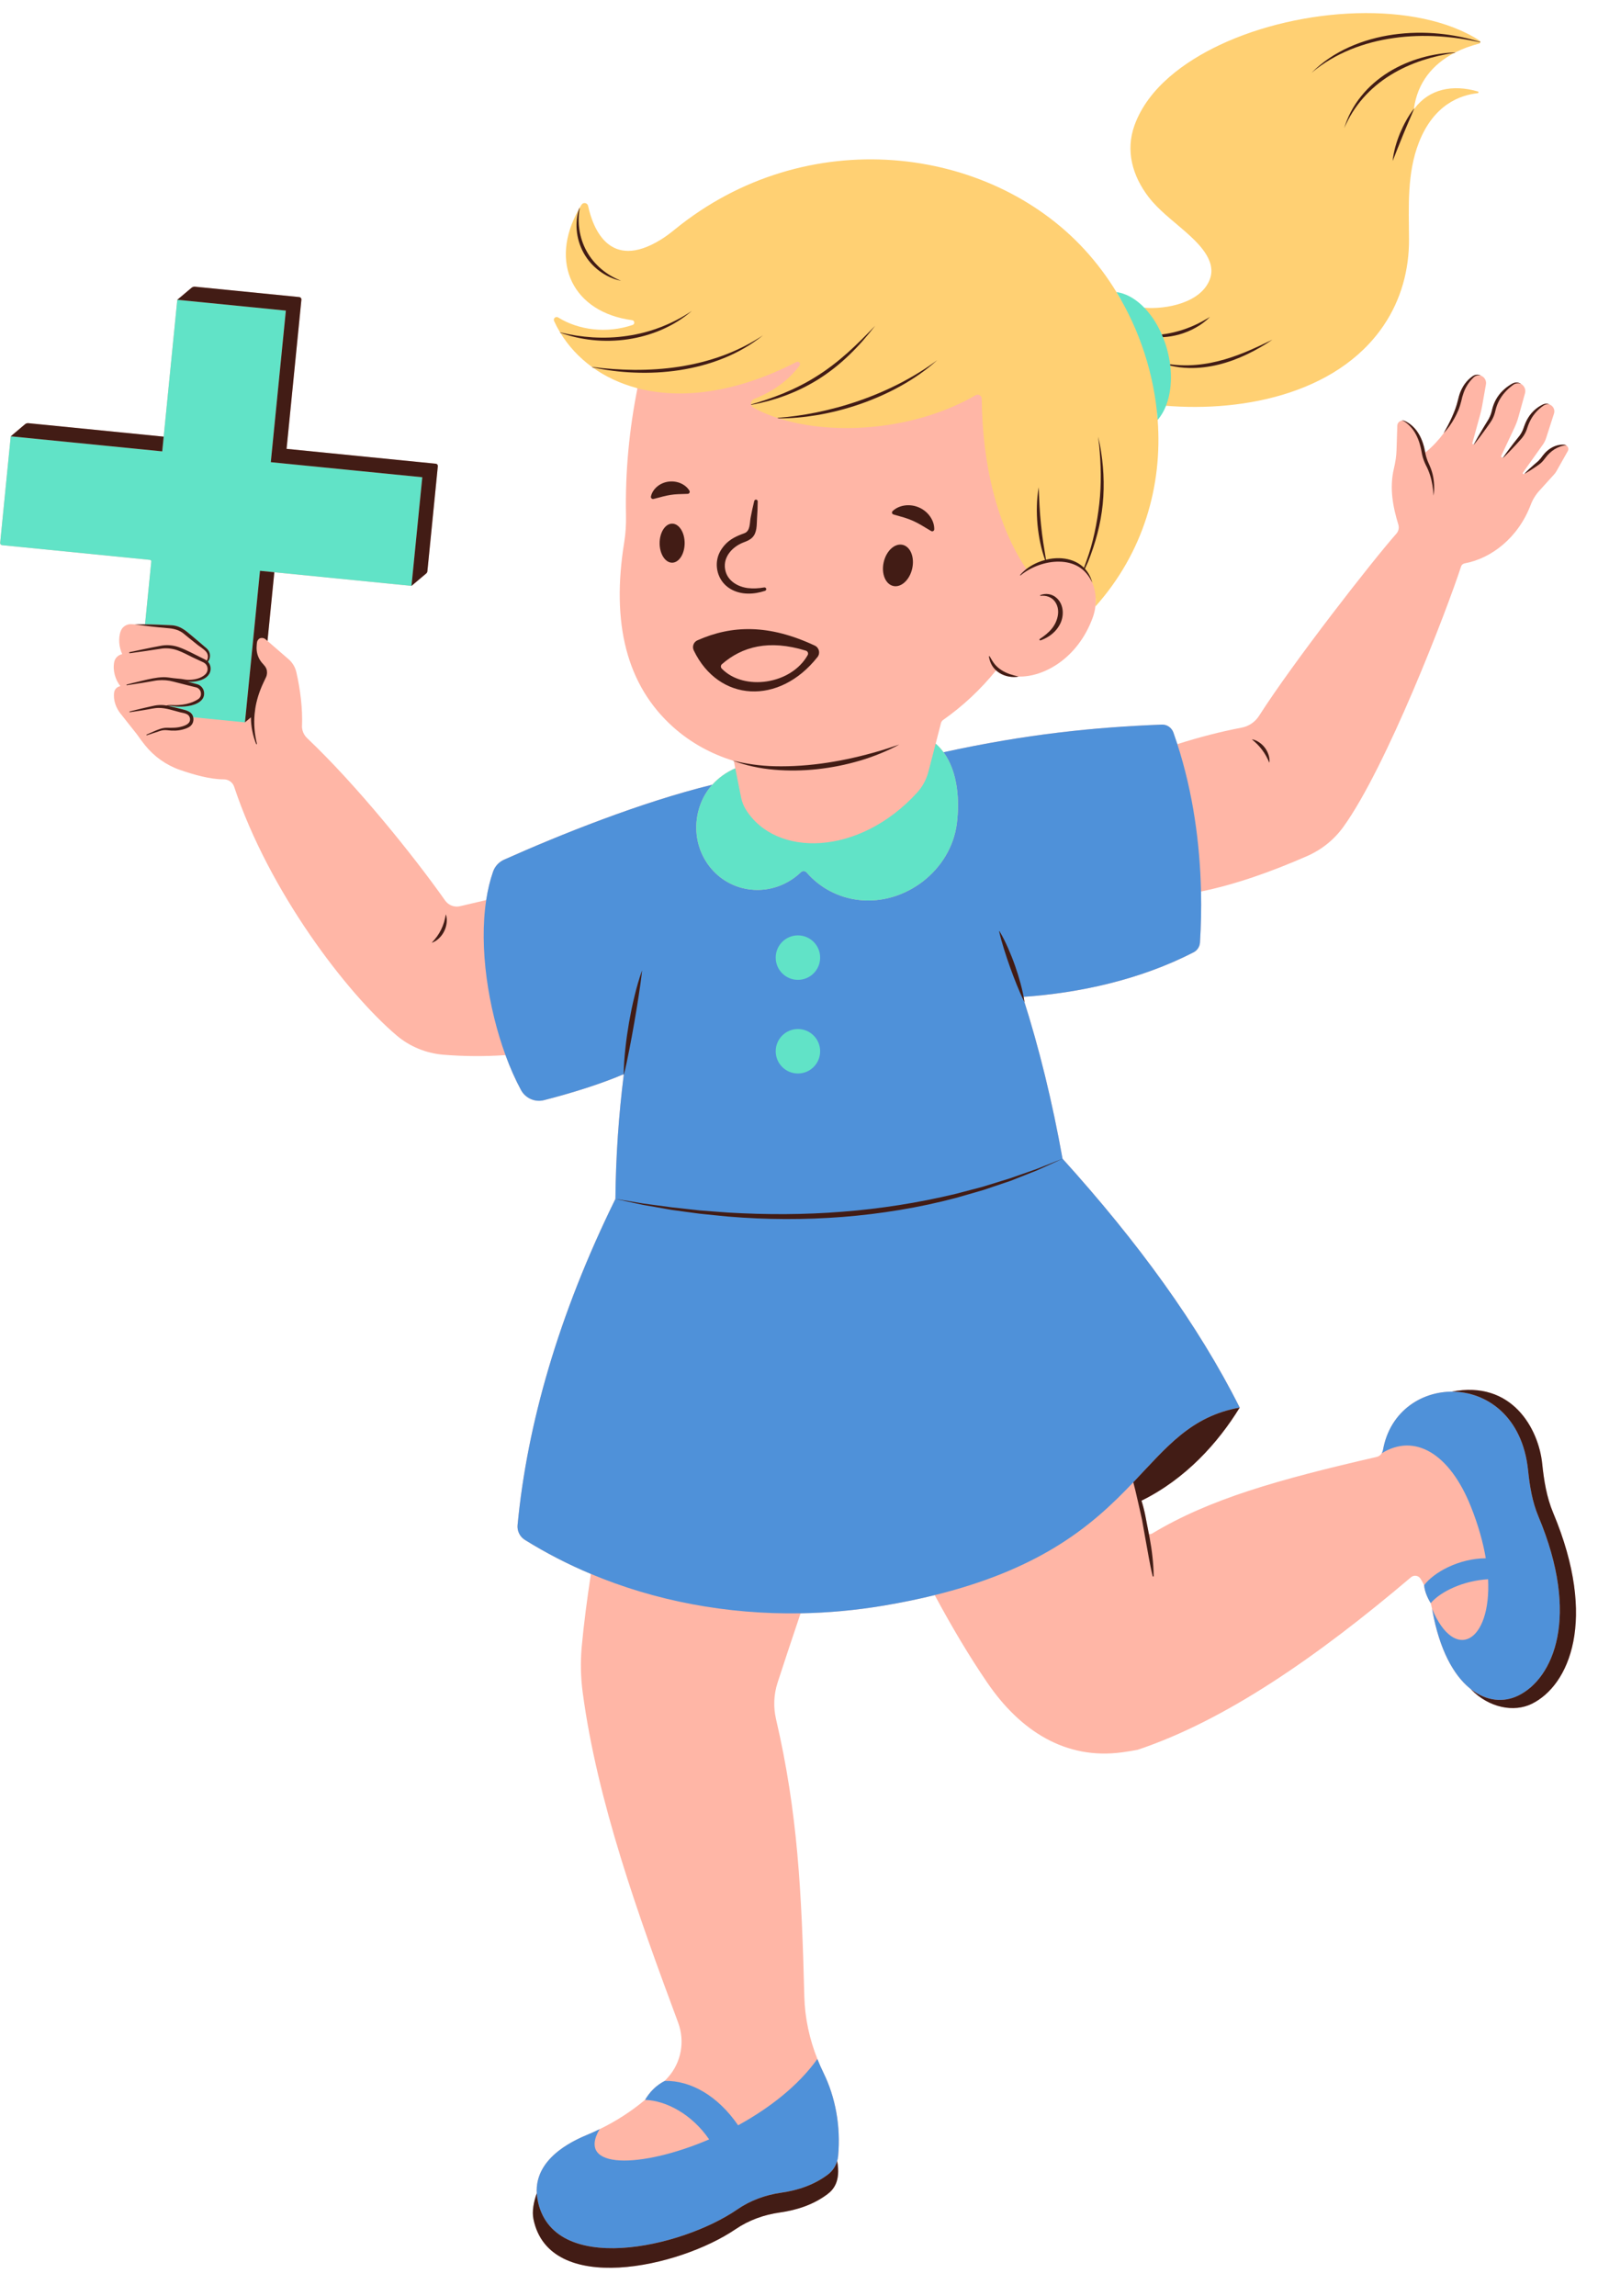
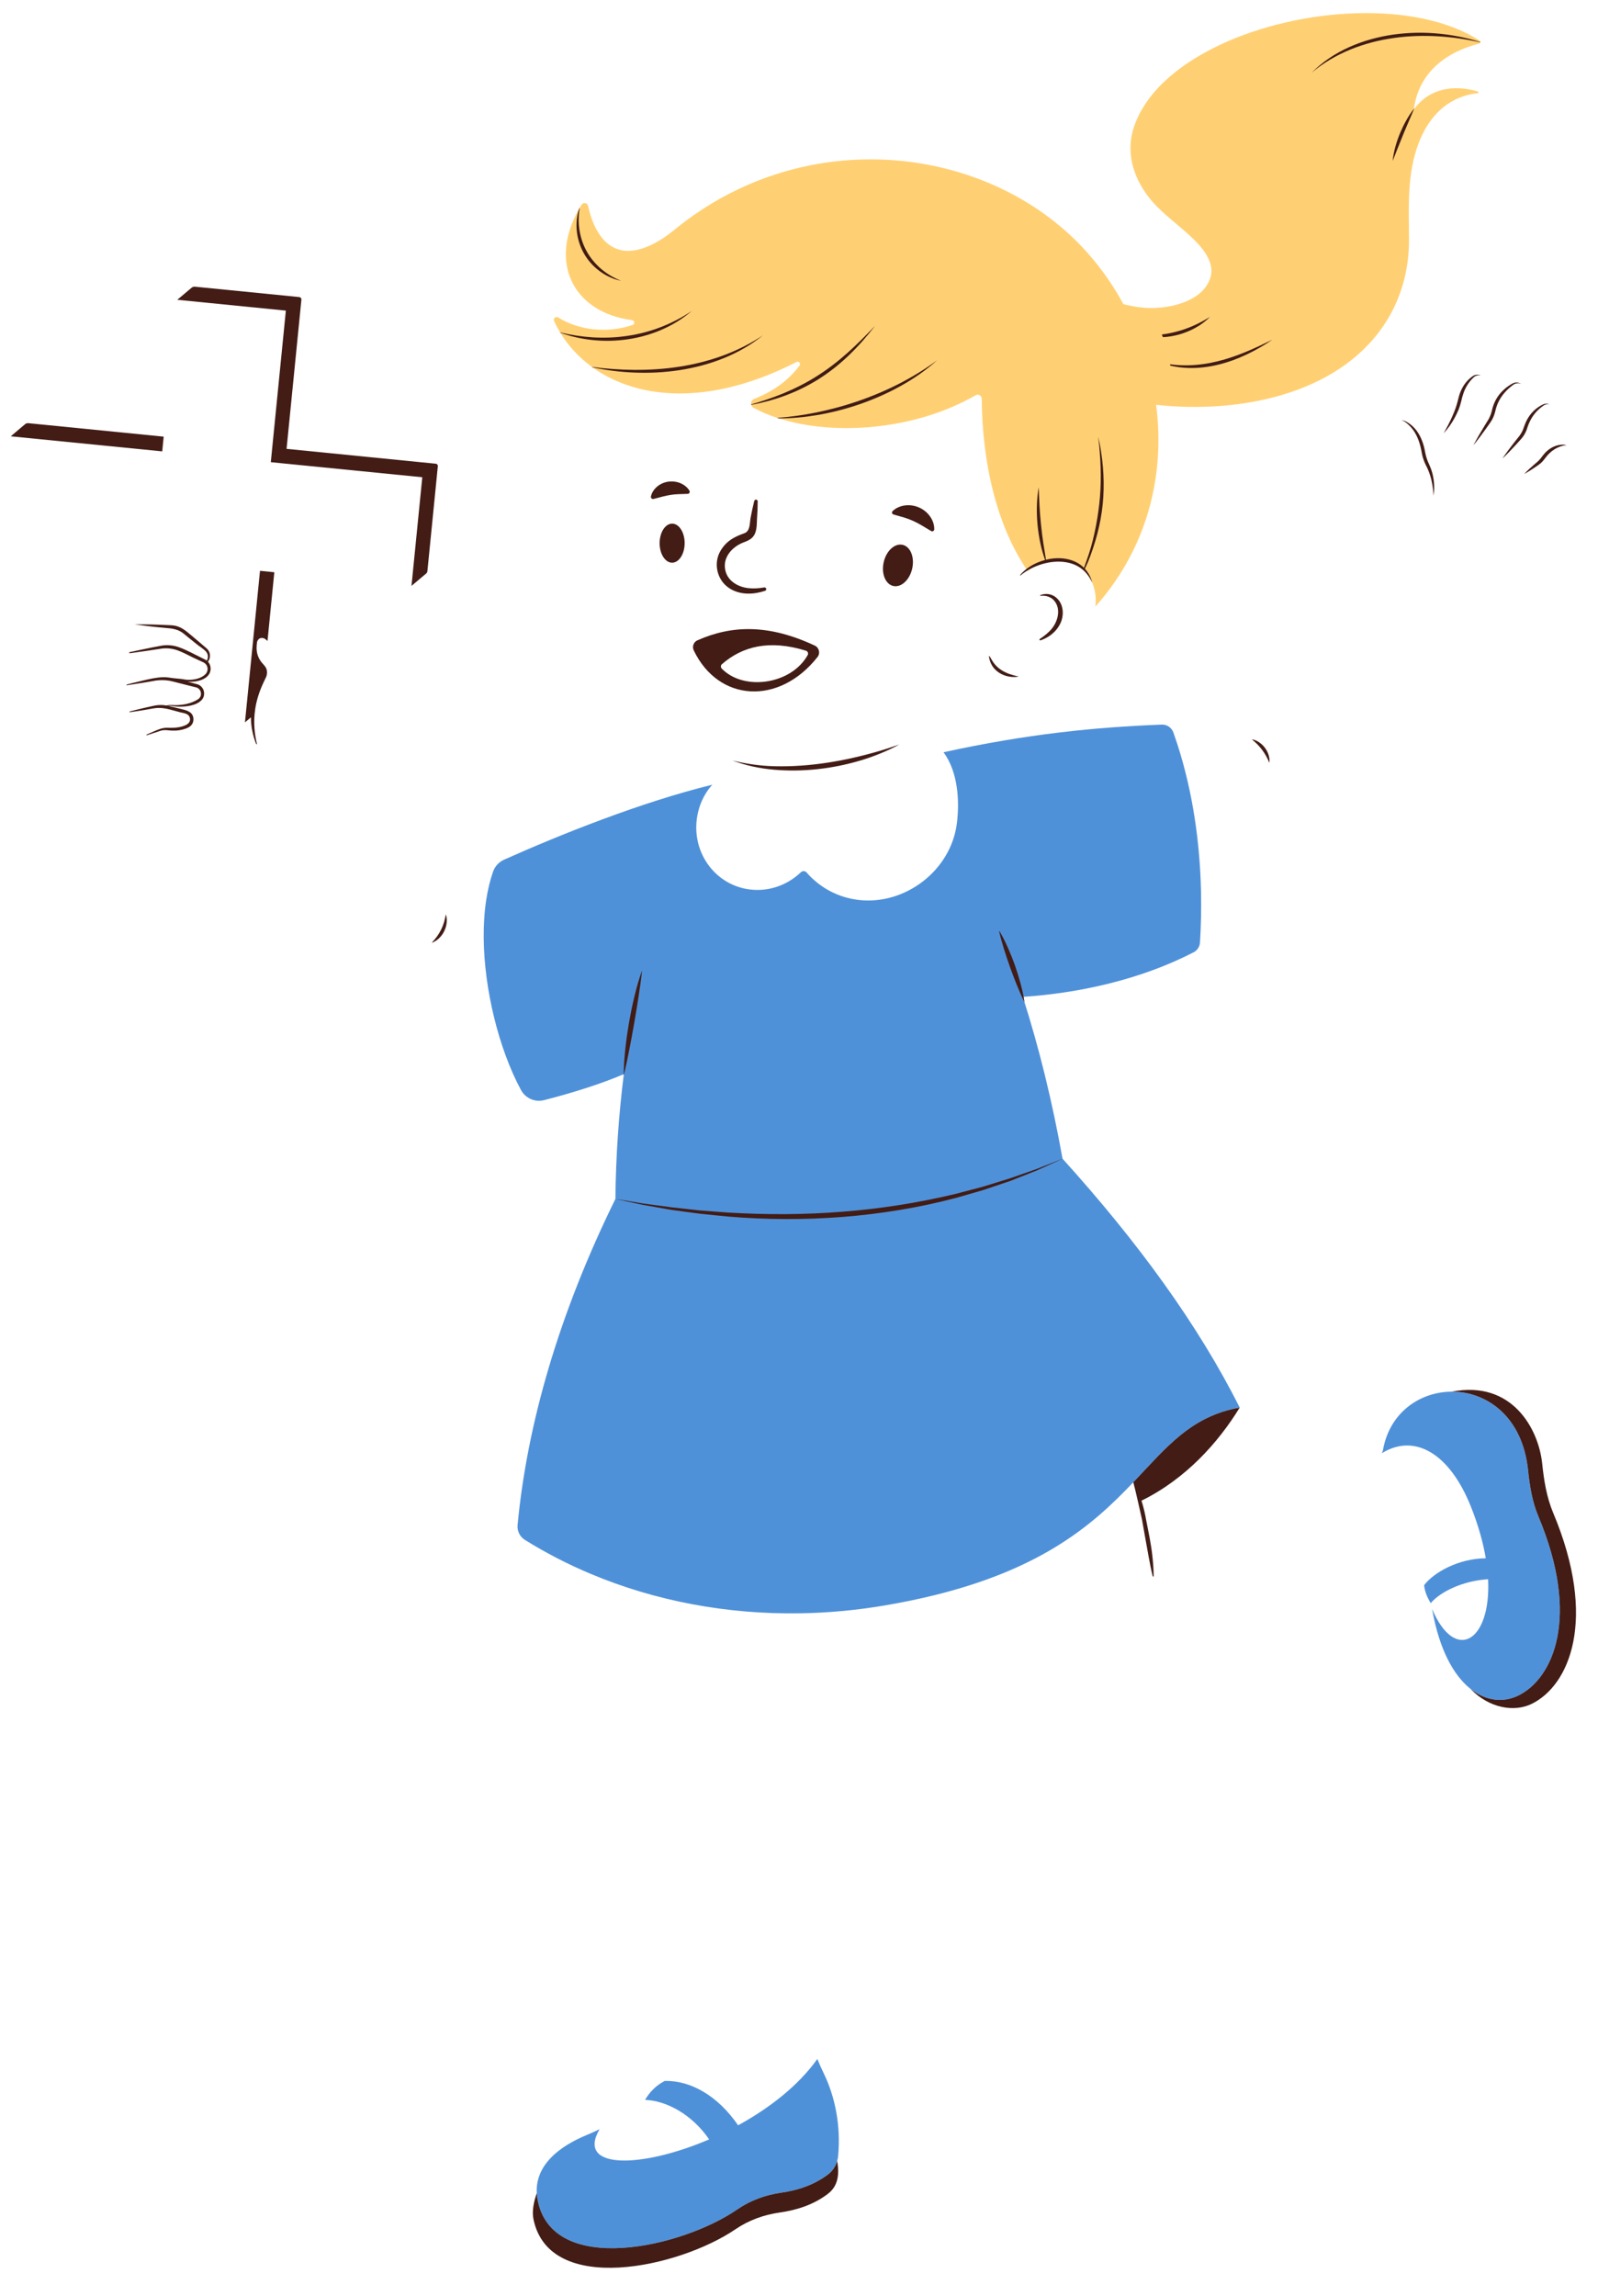
<svg xmlns="http://www.w3.org/2000/svg" height="1491.1" preserveAspectRatio="xMidYMid meet" version="1.0" viewBox="-0.1 -8.5 1038.3 1491.1" width="1038.3" zoomAndPan="magnify">
  <g id="change1_1">
-     <path d="M804.82,905.69c0.07,0,0.41-0.05,0.56-0.09 c0.01-0.01,0.01-0.02,0.02-0.03C805.04,905.64,804.87,905.67,804.82,905.69z M1009.08,973.93 c-4.26-10.14-6.01-21.04-7.14-32c-2.31-22.35-19.48-54.37-58.82-46.69 c-0.37,0-0.73,0.02-1.1,0.03h-0.24c-0.57,0.02-1.14,0.05-1.71,0.09 c-0.07,0-0.14,0.01-0.21,0.01c-0.57,0.05-1.15,0.1-1.72,0.16 c-0.07,0.01-0.13,0.01-0.19,0.02c-0.58,0.07-1.16,0.15-1.73,0.23 c-0.06,0.01-0.12,0.02-0.18,0.03c-0.58,0.09-1.15,0.19-1.72,0.3l-0.18,0.03 c-0.57,0.11-1.13,0.24-1.7,0.37c-0.06,0.02-0.12,0.03-0.18,0.04 c-0.56,0.14-1.11,0.28-1.67,0.44c-0.06,0.02-0.13,0.04-0.2,0.05 c-0.54,0.16-1.08,0.33-1.62,0.5c-0.07,0.02-0.15,0.05-0.22,0.07 c-0.53,0.18-1.05,0.36-1.57,0.55c-0.08,0.03-0.17,0.06-0.25,0.1 c-0.51,0.19-1.01,0.39-1.51,0.6c-0.09,0.04-0.19,0.08-0.28,0.12 c-0.49,0.2-0.97,0.42-1.44,0.64c-0.11,0.05-0.22,0.1-0.33,0.15 c-0.45,0.22-0.91,0.45-1.36,0.69c-0.12,0.06-0.24,0.12-0.37,0.19 c-0.43,0.23-0.86,0.47-1.28,0.71c-0.14,0.08-0.27,0.16-0.41,0.24 c-0.4,0.23-0.8,0.48-1.2,0.73c-0.15,0.1-0.3,0.19-0.45,0.29 c-0.38,0.24-0.74,0.5-1.11,0.75c-0.17,0.12-0.33,0.23-0.5,0.35c-0.34,0.25-0.68,0.5-1.02,0.76 c-0.18,0.14-0.36,0.27-0.54,0.41c-0.32,0.25-0.63,0.51-0.94,0.77 c-0.19,0.16-0.38,0.31-0.57,0.47c-0.29,0.25-0.57,0.51-0.86,0.77 c-0.2,0.18-0.4,0.36-0.6,0.55c-0.26,0.24-0.52,0.5-0.77,0.75 c-0.21,0.21-0.43,0.42-0.64,0.64c-0.23,0.24-0.46,0.49-0.69,0.74 c-0.22,0.24-0.44,0.47-0.66,0.72c-0.2,0.23-0.4,0.47-0.6,0.71 c-0.23,0.27-0.46,0.54-0.69,0.82c-0.18,0.22-0.35,0.45-0.52,0.68 c-0.24,0.31-0.47,0.61-0.7,0.92c-0.16,0.21-0.31,0.43-0.46,0.65 c-0.23,0.34-0.47,0.67-0.7,1.01c-0.13,0.21-0.26,0.42-0.39,0.63 c-0.24,0.37-0.47,0.73-0.7,1.11c-0.12,0.2-0.22,0.4-0.34,0.59 c-0.23,0.41-0.46,0.81-0.68,1.22c-0.1,0.18-0.19,0.37-0.28,0.56 c-0.23,0.43-0.45,0.87-0.66,1.31c-0.09,0.18-0.17,0.36-0.25,0.54 c-0.21,0.47-0.42,0.93-0.62,1.4c-0.07,0.17-0.14,0.34-0.21,0.51 c-0.2,0.49-0.4,0.99-0.59,1.5c-0.05,0.16-0.1,0.32-0.16,0.48 c-0.19,0.53-0.37,1.05-0.54,1.59c-0.06,0.17-0.11,0.35-0.16,0.53 c-0.16,0.53-0.32,1.07-0.47,1.61c-0.05,0.2-0.1,0.4-0.15,0.59 c-0.13,0.54-0.27,1.07-0.39,1.62c-0.17,0.74-0.32,1.5-0.45,2.27 c-0.02,0.11-0.05,0.21-0.08,0.32c-0.14,0.65-0.4,1.25-0.76,1.79 c-0.48,0.8-1.18,1.46-2.03,1.9c-0.4,0.21-0.84,0.38-1.31,0.48 c-64.13,14.72-108.63,27.35-145.78,49.7c-0.69,0.41-1.45,0.48-2.14,0.29 c-0.62-3.17-1.45-7.45-1.94-9.92c-0.23-1.21-0.38-1.99-0.38-1.99 c-0.69-3.47-1.55-6.74-2.49-9.69C770.15,952,791.35,928.51,805.38,905.6 c-0.15,0.04-0.49,0.09-0.56,0.09c0.05-0.02,0.22-0.05,0.58-0.12 c-0.01,0.01-0.01,0.02-0.02,0.03c0.08-0.02,0.11-0.03,0.02-0.04 c-26.94-53.62-66.14-107.46-115.09-161.57h-0.01c0,0,0-0.03-0.01-0.03l-0.01-0.01 c-6.36-35.48-14.57-69.46-24.78-101.79c0.03,0.07,0.06,0.13,0.09,0.19 c-0.17-1.18-0.37-2.35-0.58-3.51c36.27-2.51,75.87-11.12,110.49-28.95 c2.39-1.24,3.92-3.68,4.09-6.37c0.67-10.67,0.93-21.74,0.67-33.08 c21.59-4.42,44.74-12.39,69.09-23.08c9.32-4.09,17.41-10.6,23.37-18.85 c28.02-38.78,67.02-140.03,76.53-169.18c0.34-1.04,1.23-1.77,2.31-1.98 c17.16-3.16,34.72-16.4,42.97-38.14c1.27-3.37,3.2-6.46,5.63-9.12l9.61-10.61 c0.54-0.59,1.01-1.25,1.41-1.95l7.42-13.15c0.73-1.3,0.2-2.8-0.91-3.49 c0.02,0.01,0.05,0.02,0.07,0.03c-0.27-0.24-0.6-0.43-0.97-0.55 c-0.37-0.11-0.77-0.1-1.12-0.11c-0.74-0.02-1.48,0.03-2.21,0.13 c-1.47,0.21-2.93,0.64-4.29,1.29c-2.74,1.27-5.07,3.34-6.87,5.71 c-0.47,0.62-0.83,1.16-1.26,1.69c-0.42,0.53-0.87,1.02-1.34,1.5 c-0.89,0.94-2.09,1.79-3.14,2.76c-2.17,1.87-4.28,3.8-6.26,5.92l-0.01,0.01 c-0.56,0.43-1.27-0.27-0.86-0.85l12.85-18.06c0.97-1.37,1.72-2.87,2.23-4.46l5.09-15.79 c0.89-2.77-0.78-5.26-3.11-6.01c0.03,0,0.05,0,0.08,0.01 c-0.92-0.44-2.02-0.57-3.07-0.32c-0.52,0.11-1.04,0.35-1.48,0.58 c-0.47,0.22-0.91,0.48-1.37,0.72c-1.77,1.06-3.44,2.35-4.87,3.88 c-1.47,1.49-2.66,3.24-3.68,5.07c-0.26,0.46-0.49,0.93-0.7,1.41 c-0.23,0.47-0.43,0.95-0.62,1.44c-0.4,0.94-0.72,2.02-1.04,2.87 c-0.63,1.78-1.56,3.46-2.71,4.97c-1.19,1.52-2.53,3.12-3.74,4.71 c-1.25,1.59-2.46,3.21-3.66,4.83l-1.78,2.47l-0.87,1.24c-0.15,0.21-0.26,0.45-0.43,0.59 c-0.18,0.14-0.42,0.2-0.66,0.15c-0.46-0.15-0.81-0.65-0.56-1.22l8.66-18.42 c1.01-2.16,1.84-4.4,2.48-6.72l4.29-15.46c0.72-2.6-0.57-4.94-2.54-6.05 c-0.91-0.65-2.06-1.02-3.24-0.95c-1.2,0.01-2.36,0.64-3.3,1.2 c-1.94,1.18-3.8,2.54-5.43,4.18c-1.65,1.61-3.08,3.47-4.23,5.49 c-1.15,2.03-1.99,4.22-2.56,6.48c-0.27,1.14-0.47,2.1-0.84,3.12 c-0.34,1.01-0.77,1.97-1.26,2.91c-0.47,0.92-1.09,1.84-1.69,2.8 c-0.59,0.94-1.17,1.9-1.75,2.86c-1.17,1.9-2.3,3.83-3.42,5.77l-1.64,2.93L958.06,279.12 c-0.19,0.29-0.31,0.7-0.56,0.91c-0.48,0.21-1.11-0.21-0.94-0.83l5.07-18.38 c0.49-1.8,0.91-3.61,1.24-5.45l2.51-14.19c0.5-2.79-1.22-5.07-3.48-5.85 c0.03,0.01,0.06,0.01,0.09,0.02c-0.88-0.44-1.93-0.64-2.97-0.47 c-1.03,0.13-2.04,0.73-2.81,1.32c-1.62,1.21-3.08,2.65-4.3,4.28 c-1.24,1.62-2.22,3.43-3.01,5.31c-0.4,0.93-0.71,1.91-1,2.88 c-0.28,0.99-0.51,1.96-0.75,2.88c-0.88,3.76-2.26,7.31-3.86,10.86 c-1.58,3.53-3.4,6.96-5.33,10.38c-0.01,0.01-0.02,0.03-0.03,0.04 c-3.29,4.46-7.1,8.53-11.38,12.1l-0.6,0.5c-0.17-0.83-0.33-1.71-0.53-2.57 c-0.27-1.16-0.56-2.32-0.94-3.45c-0.76-2.26-1.7-4.49-2.99-6.52 c-1.24-2.06-2.85-3.9-4.69-5.42c-0.92-0.76-1.92-1.42-2.95-2 c-0.54-0.25-1.02-0.57-1.62-0.76c-0.6-0.16-1.22-0.14-1.78,0.03H910.5 c-1.44,0.27-2.65,1.49-2.7,3.13l-0.5,15.82c-0.12,4.05-0.77,8.07-1.7,12.03 c-3.03,12.74-0.64,25.04,2.87,36.45c0.62,2.04,0.16,4.26-1.25,5.86 C891.43,355.87,839.98,421.84,817.96,456.38c-2.57,4.03-6.7,6.78-11.39,7.67 C792.87,466.65,778.96,470.25,764.88,474.75c-0.82-2.53-1.67-5.03-2.56-7.54 c-1.14-3.18-4.19-5.29-7.56-5.15c-43.61,1.7-87.39,6.05-141.8,17.95 c-1.49-2.02-3.18-3.9-5.11-5.59l3.45-13.37c0.21-0.82,0.71-1.53,1.41-2.03 c12.63-8.86,24.21-19.6,34.4-32.18c0.7,0.63,1.44,1.2,2.23,1.7 c1.88,1.15,3.96,1.94,6.09,2.31c2.12,0.39,4.29,0.42,6.38,0.03 c-0.03-0.01-0.05-0.02-0.08-0.02c16.13,0.44,38.31-11.54,48.1-38.11 c0.9-2.46,1.5-4.92,1.78-7.36c0.23-1.78,0.3-3.55,0.23-5.28 C740.66,346.37,752.75,302.75,749.71,262.3c2.14-2.47,3.9-5.5,5.26-8.94 c49.99,4.07,108.89-8.18,137.72-50.77c11-16.25,16.18-35.18,16.05-54.65 c-0.12-20.41-1.39-41.56,6.3-61.17c9.36-23.88,28.58-33.24,39.68-34.43 c0.61-0.06,0.68-0.92,0.11-1.07c-14.84-4.32-28.56,4.02-37.9,15.14 c0.62-1.45,1.23-2.9,1.82-4.37c-0.02-0.01-0.03-0.02-0.05-0.02 C917.21,63.87,915.88,65.84,914.66,67.87c2.38-15.12,10.72-32.98,23.36-40.82 c2.31-0.48,4.64-0.92,6.99-1.27l0.01-0.01c0.17-0.08,0.34-0.17,0.51-0.25 c-1.84,0.07-3.68,0.2-5.52,0.38c0.17-0.08,0.33-0.17,0.5-0.25 c4.55-2.32,9.57-4.17,15.01-5.55c0.42-0.11,0.69-0.44,0.75-0.8 c0.01-0.07,0.02-0.14,0.02-0.21c0-0.34-0.15-0.68-0.48-0.89 c-0.33-0.21-0.69-0.4-1.03-0.61c2.32,0.42,4.64,0.89,6.94,1.41 c0.01-0.07,0.02-0.15,0.02-0.21c-3-0.94-6.03-1.77-9.09-2.49 C912.23-6.98,838.94,1.65,789.05,25.17c-22.03,10.38-39.72,25.82-48.37,49.65 c-5.84,16.13-1.29,32.14,8.86,45.37c6.39,8.34,15.14,14.75,22.97,21.66 c7.86,6.91,20.01,18.03,16.03,29.81C783.31,187.09,755.68,196.13,741.68,195 c-5.38-5.55-11.52-9.09-17.64-9.91c-5.86-9.61-13.02-22.23-20.57-30.46 C642.84,88.62,527.43,74.02,444.09,141.96c-2.86,2.33-5.77,4.62-8.96,6.48 c-35.87,20.91-50.79-4.39-53.91-18.85c-0.44-1.99-3.07-2.47-4.15-0.73 c-0.36,0.57-0.69,1.14-1.03,1.7c0.12-1.37,0.28-2.75,0.52-4.11 c-0.15,0.24-0.3,0.5-0.43,0.75c-0.58,1.77-1,3.62-1.27,5.49 c-18.23,33.58,5.5,61.68,42.33,66.57c1.64,0.22,1.86,2.48,0.28,3.01 c-16.49,5.62-37.86,6.95-50.69-1.02c-1.5-0.93-3.3,0.65-2.58,2.25 c0.69,1.51,1.46,2.99,2.25,4.46c-0.88-0.2-1.75-0.4-2.63-0.61c0.03,0.07,0.08,0.13,0.11,0.2 c0.94,0.34,1.89,0.65,2.84,0.96c0.41,0.73,0.8,1.47,1.24,2.19 c0.03,0.07,0.07,0.12,0.11,0.19c4.87,8.03,13.56,13.69,21.61,19.49 c-1.73-0.18-3.47-0.37-5.21-0.59c0.11,0.09,0.23,0.17,0.34,0.25l0.01,0.01 c1.99,0.42,3.98,0.8,5.98,1.15c6.28,4.27,12.15,8.09,23.24,12.41 c-5.36,26.88-8,54.25-7.45,82.21c0.13,5.94-0.19,11.9-1.15,17.78 c-8.49,52.29,1.29,92.93,32,120.24c11.2,9.95,24.36,17.18,38.47,21.55 c-0.04-0.01-0.09-0.02-0.13-0.03c0.28,0.1,0.57,0.2,0.86,0.3l0.94,4.78 c-5.84,2.53-10.94,6.25-14.9,10.64C416.51,512.38,363.57,533.62,327.45,549.76 c-3.34,1.48-5.94,4.26-7.16,7.72c-2.01,5.74-3.49,11.96-4.48,18.53l-17.02,3.97 c-3.67,0.86-7.49-0.6-9.67-3.69c-20.39-28.92-57.51-75.01-89.66-105.45 c-2.16-2.05-3.35-4.87-3.37-7.84l0.04-0.01c0.47-11.34-1.12-23.71-3.67-34.94 c-0.75-3.29-2.51-6.26-5.06-8.46l-13.69-11.86l4.43-44.62l89.13,8.85v0.01l9.58-8.07 c0.43-0.36,0.7-0.88,0.75-1.44l6.79-68.23c0.08-0.8-0.5-1.51-1.3-1.59l-96.99-9.65 l9.64-96.89c0.08-0.84-0.54-1.59-1.38-1.68l-67.77-6.74 c-0.8-0.08-1.6,0.17-2.22,0.69l-9.28,7.81v0.01l-8.83,88.87l-87.88-8.74 c-0.8-0.08-1.6,0.16-2.22,0.68L6.88,274.83l-6.87,69.2 c-0.08,0.74,0.47,1.41,1.22,1.49l96.1,9.55c0.53,0.05,0.92,0.52,0.87,1.05l-4.06,40.85 c-2.27-0.03-4.51-0.03-6.78-0.01l-0.01-0.01l-1.93-0.12 c-3.04-0.2-5.94,1.53-7.03,4.38c-1.86,4.85-1.06,10.8,0.92,15.08 c-2.54,0.52-4.62,2.43-5.16,4.98c-1.19,5.67,0.76,11.78,3.97,15.82L77.91,437.12 c-1.99,0.41-3.56,2-3.84,4.02c-0.73,5.15,1.28,10.15,4.17,13.83 c0.08,0.1,0.17,0.19,0.25,0.28L88.88,468.37c1.75,2.54,3.54,4.95,5.28,7.1 c5.88,7.31,13.66,12.85,22.52,15.95c8.5,2.99,19.71,6.21,28.52,6.18 c3.07-0.03,5.85,1.85,6.82,4.76C174.69,570.54,225.19,636.37,257.58,663.89 C266.18,671.19,276.87,675.53,288.1,676.44c13.53,1.09,26.94,1.15,40.24,0.24 c3.02,8.26,6.41,15.9,10.06,22.64c2.91,5.38,9.07,8.12,14.99,6.61 c16.99-4.31,36.72-10.41,51.77-16.87c0,0.25-0.02,0.5-0.02,0.75c-3.19,25.59-5.12,52.46-5.38,80.27 l-0.01,0.01v0.01c-36.93,75.07-57.38,146.55-63.55,211.76c-0.37,3.87,1.47,7.6,4.78,9.66 c13.57,8.43,27.9,15.81,42.85,22.09c-2.4,15.75-4.59,32.28-5.96,47.34 c-0.89,9.87-0.67,19.82,0.64,29.64c9.43,70.62,35.92,144.22,62.01,214.38 c4.5,12.11,2.08,25.78-6.5,35.44c-0.74,0.82-1.47,1.63-2.22,2.43 c-5.58,2.88-9.69,7.09-12.74,12.24c-9,7.58-18.97,13.95-29.58,19.11h-0.01 c-2.77,1.36-5.61,2.63-8.47,3.81c-2.66,1.1-5.44,2.39-8.21,3.87 c-12.66,6.75-25.08,17.58-24.12,33.96c0,0,0,0,0,0.01h-0.02c-2.06,5.74-3.16,11.77-2.13,16.77 c10.25,50.04,94.57,31.54,131.36,6.48c8.52-5.8,18.38-9.35,28.63-10.8 c11.62-1.63,22.14-5.26,30.97-11.87c3.84-2.86,8.83-8.3,6.37-21.54 c0.32-1.06,0.53-2.17,0.63-3.28c1.81-19.63-1.89-38.41-9.45-53.88 c-1.47-2.99-2.81-6.03-4.04-9.13c-5.13-12.92-8.13-26.59-8.48-40.54 c-1.74-68.29-4.31-119.66-18.37-180.11c-1.83-7.83-1.5-16,0.97-23.66 c3.64-11.28,9.23-28.04,14.98-45.12c17.91-0.3,36.03-1.96,54.19-5.02 c11.84-2,22.79-4.26,32.96-6.78c10.92,20.31,22.26,39.47,34.21,56.93 c21.16,30.94,50.63,50.28,87.76,45.13c3.27-0.45,6.55-0.99,9.87-1.62 c56.85-18.99,116.56-60.24,177.61-112.04c1.91-1.62,4.84-1.19,6.18,0.94 c0.86,1.35,1.65,2.75,2.36,4.2c0,0.01-0.01,0.01-0.01,0.02 c0.38,4.1,2.04,7.94,4.28,11.65c0.02-0.01,0.02-0.01,0.03-0.02 c0.31,1.23,0.59,2.48,0.85,3.75c0.08,0.4,0.16,0.81,0.24,1.21 c0.15,0.83,0.31,1.65,0.47,2.46c0.01,0.08,0.03,0.16,0.05,0.24 c0.14,0.72,0.29,1.45,0.44,2.16c0.02,0.1,0.05,0.21,0.07,0.31 c0.15,0.69,0.3,1.37,0.45,2.03c0.02,0.06,0.03,0.12,0.04,0.18 c0.17,0.71,0.34,1.41,0.51,2.11c0.01,0.05,0.03,0.1,0.04,0.15 c0.18,0.7,0.35,1.4,0.54,2.08c0,0.02,0.01,0.05,0.01,0.07 c5.21,19.45,13.38,32.14,22.45,39.2l0.01,0.08c11.84,12.1,27.95,15,39.41,9.4 C1019.39,1086.15,1038.27,1043.48,1009.08,973.93z M992.42,943.47v-0.05 c0.06,0.46,0.13,0.93,0.19,1.4C992.54,944.37,992.48,943.92,992.42,943.47z M1005.89,993.52 c-0.15-0.48-0.31-0.97-0.47-1.45c0.17,0.52,0.34,1.03,0.51,1.55 C1005.92,993.59,1005.9,993.55,1005.89,993.52z M1007.16,997.63 c-0.02-0.07-0.03-0.13-0.05-0.2c0.1,0.35,0.2,0.7,0.3,1.04 C1007.33,998.19,1007.25,997.91,1007.16,997.63z M1008.3,1001.64c-0.08-0.31-0.16-0.61-0.25-0.92 c0.1,0.35,0.19,0.7,0.29,1.04C1008.33,1001.72,1008.31,1001.68,1008.3,1001.64z" fill="#FFB6A6" />
-   </g>
+     </g>
  <g id="change2_1">
    <path d="M805.395,905.564c-31.693,5.664-47.297,25.544-69.129,48.515 c-13.28,13.945-28.861,29.03-51.765,42.772c-19.451,11.655-44.183,22.34-77.263,30.508 c-10.166,2.516-21.121,4.784-32.957,6.781c-18.165,3.058-36.285,4.716-54.19,5.021 c-48.019,0.824-94.537-8.045-136.26-25.555c-14.949-6.273-29.278-13.652-42.851-22.091 c-3.306-2.054-5.145-5.788-4.784-9.658c6.172-65.202,26.627-136.689,63.555-211.752v-0.011 l0.011-0.011c0.259-28.094,2.223-55.228,5.472-81.054c-15.062,6.476-34.829,12.58-51.844,16.901 c-5.923,1.512-12.084-1.23-14.995-6.612c-3.644-6.736-7.04-14.374-10.053-22.633 c-11.192-30.576-17.296-69.456-12.535-100.675c0.993-6.566,2.471-12.795,4.479-18.526 c1.218-3.464,3.825-6.239,7.164-7.729c36.116-16.134,89.054-37.379,135.279-48.673 c-1.873,2.065-3.498,4.287-4.818,6.6c-2.798,4.84-4.558,10.222-5.269,15.807 c-2.888,22.813,12.806,43.269,35.055,45.695c12.321,1.343,24.077-3.125,32.584-11.26 c1.049-1.004,2.719-0.959,3.667,0.135c8.484,9.737,20.422,16.394,34.254,17.906 c29.967,3.272,59.55-19.203,63.42-49.768c1.794-14.194,0.891-33.193-8.665-46.191 c54.416-11.892,98.193-16.247,141.8-17.951c3.374-0.135,6.42,1.974,7.559,5.156 c0.891,2.505,1.738,5.009,2.561,7.537c10.211,31.546,14.701,64.593,15.378,95.688 c0.26,11.339,0,22.419-0.666,33.081c-0.169,2.697-1.704,5.134-4.096,6.375 c-34.784,17.917-74.601,26.525-111.01,28.985h-0.011c10.696,33.306,19.226,68.395,25.803,105.075 l0.011,0.011c0.011,0,0.011,0.023,0.011,0.023h0.011C739.256,798.097,778.463,851.938,805.395,905.564z M535.03,1337.722c-1.467-2.99-2.809-6.036-4.039-9.128l-0.023-0.011 c-12.412,17.426-31.352,32.049-51.478,43.067c-13.285-19.304-30.932-29.197-47.664-28.819 c-5.619,2.891-9.748,7.122-12.806,12.317c13.249,0.404,30.165,8.915,41.654,25.655 c-44.387,18.999-86.584,19.616-71.19-6.616h-0.011c-2.776,1.365-5.608,2.629-8.473,3.814 c-15.739,6.521-35.946,19.417-31.84,41.836c9.229,50.219,93.465,31.501,129.829,6.431 c8.417-5.799,18.165-9.364,28.297-10.809c11.486-1.636,21.877-5.269,30.61-11.881 c3.791-2.866,6.149-7.243,6.589-11.982C546.29,1371.965,542.589,1353.191,535.03,1337.722z M999.479,976.261c-4.005-9.523-5.653-19.745-6.713-30.012c-6.871-66.5-85.173-64.886-94.278-13.099 c-0.022,0.113-0.045,0.214-0.079,0.316c-0.136,0.654-0.395,1.252-0.756,1.794 c21.313-13.257,44.081-0.034,57.914,34.502c4.897,12.242,8.011,23.547,9.714,33.667 c-17.793,0.147-33.848,9.252-40.053,17.466c0,0.011-0.011,0.011-0.011,0.022 c0.384,4.107,2.042,7.943,4.287,11.655c0.011-0.011,0.011-0.011,0.023-0.022 c6.375-7.571,21.392-14.645,37.267-15.502c2.008,40.595-21.516,54.574-36.409,19.248 c0.079,0.406,0.158,0.812,0.237,1.219c9.218,50.772,36.285,64.593,55.747,55.116 C1009.171,1081.517,1026.896,1041.497,999.479,976.261z" fill="#4F91D9" />
  </g>
  <g id="change3_1">
    <path d="M961.738,18.784c0,0.068-0.011,0.147-0.022,0.214 c-0.068,0.372-0.339,0.711-0.779,0.824c-5.574,1.422-10.741,3.317-15.412,5.698 c-0.169,0.079-0.339,0.169-0.508,0.248l-0.011,0.011c-14.431,7.48-24.055,19.519-26.379,36.059 c-0.011,0.079,0.023,0.135,0.068,0.181c0.023,0,0.034,0.011,0.056,0.023 c0.079,0.034,0.169,0.011,0.226-0.068c9.568-12.715,24.754-15.841,41.159-11.068 c0.598,0.169,0.519,1.049-0.102,1.106c-11.407,1.218-28.545,7.39-38.158,31.907 c-7.898,20.14-6.589,41.847-6.465,62.81c0.124,20.004-5.19,39.444-16.484,56.12 c-30.847,45.57-95.214,57.338-147.836,51.539l-0.023-0.068c0.429,3.272,0.778,6.555,1.027,9.85 c3.216,42.614-9.195,86.222-40.482,121.221l0,0c1.771-14.013-5.98-26.92-18.244-30.023 c-7.345-1.862-16.303-0.203-25.803,6.837c-19.959-29.098-29.425-69.546-29.775-111.743 c-0.011-2.053-2.211-3.317-3.983-2.29c-39.128,22.588-91.559,26.604-127.9,15.028h-0.056 c-0.316-0.102-0.587-0.203-0.903-0.316c-5.562-1.817-10.741-4.017-15.412-6.578 c-0.801-0.429-1.298-1.106-1.512-1.873v-0.011c-0.034-0.09-0.056-0.192-0.068-0.293 c-0.259-1.41,0.44-2.99,1.997-3.599c11.937-4.671,21.967-11.61,29.448-21.617 c0.993-1.343-0.53-3.091-2.02-2.324c-40.302,20.658-75.74,24.224-103.281,17.014 c-11.091-2.911-20.907-7.559-29.233-13.55l-0.011-0.011c-0.113-0.079-0.226-0.158-0.338-0.248 c-8.485-6.16-15.423-13.731-20.591-22.249c-0.034-0.068-0.079-0.124-0.113-0.192 c-1.444-2.392-2.742-4.863-3.904-7.39c-0.745-1.647,1.106-3.272,2.651-2.313 c13.167,8.18,31.422,10.651,48.369,4.874c1.613-0.542,1.388-2.866-0.293-3.091 c-38.248-5.077-54.439-37.233-34.513-72.231c0.135-0.248,0.282-0.508,0.429-0.756 c0.384-0.666,0.778-1.331,1.196-1.997c1.106-1.783,3.814-1.297,4.265,0.756 c3.204,14.837,14.024,42.265,47.049,22.046c3.238-1.974,6.262-4.265,9.195-6.657 c85.579-69.76,204.103-54.766,266.36,13.009c7.751,8.451,14.69,17.702,20.704,27.575 c1.591,2.606,3.103,5.258,4.558,7.943l-0.034-0.124c4.366,1.151,8.812,1.941,13.246,2.336 c14.351,1.252,37.706-3.114,43.122-19.09c4.084-12.084-8.394-23.513-16.461-30.61 c-8.044-7.086-17.026-13.675-23.592-22.238c-10.425-13.596-15.096-30.034-9.094-46.586 c8.879-24.472,32.81-41.486,55.432-52.148c52.588-24.788,128.013-29.12,168.743-2.787 C961.581,18.084,961.738,18.434,961.738,18.784z" fill="#FFD073" />
  </g>
  <g id="change4_1">
-     <path d="M274.288,301.413l-7.018,70.55l-89.133-8.857l-7.638-0.756 c-0.914-0.09-1.737,0.575-1.828,1.489l-4.547,45.785l-4.005,40.324l-1.061,10.651l-33.611-3.34 c-0.79-3.768-4.682-4.558-7.988-5.382l-0.542-0.135h-0.023l-4.096-1.015 c-1.275-0.282-2.493-0.609-3.802-0.891c0.632-0.023,1.264-0.011,1.895,0.045 c1.67,0.237,3.43,0.474,5.167,0.508c4.806,0.102,11.79-0.666,15.119-4.615 c1.331-1.591,1.659-3.847,1.072-5.788c-0.564-1.974-2.245-3.61-4.22-4.175 c-1.738-0.496-3.351-0.891-5.032-1.331l-0.418-0.113l-1.015-0.259 c1.591,0.192,3.531,0.169,5.472-0.124c0.293-0.056,0.587-0.102,0.88-0.169 c0.361-0.056,0.711-0.135,1.049-0.226c0.327-0.079,0.643-0.169,0.948-0.271 c0.305-0.102,0.609-0.203,0.914-0.316c0.158-0.068,0.305-0.124,0.463-0.192 c0.293-0.124,0.575-0.259,0.858-0.395c0.564-0.293,1.106-0.621,1.591-0.982 c0.181-0.135,0.361-0.282,0.53-0.44c0.632-0.53,1.162-1.151,1.568-1.862 c0.079-0.124,0.147-0.248,0.214-0.384c0.135-0.271,0.248-0.553,0.35-0.846 c0.666-1.974,0.372-4.254-0.835-5.991c-0.18-0.248-0.372-0.474-0.575-0.7 c1.647-1.974,1.839-5.077,0.316-7.322c-0.711-1.106-1.862-1.929-2.843-2.776l-2.854-2.46 c-1.895-1.636-3.836-3.227-5.754-4.84c-3.058-2.584-6.025-5.055-10.019-5.935 c-1.309-0.305-2.696-0.372-3.904-0.417c-2.505-0.102-5.009-0.237-7.525-0.305 c-2.753-0.102-5.506-0.169-8.27-0.192l4.062-40.843c0.045-0.53-0.338-1.004-0.869-1.049 l-96.105-9.556c-0.745-0.079-1.297-0.745-1.218-1.489l6.871-69.196l98.43,9.782l0.948-9.556 l8.834-88.873l70.55,7.018l-8.834,88.862l-0.948,9.568l9.297,0.925L274.288,301.413z M452.644,523.489 c0.711-5.585,2.471-10.967,5.269-15.807c1.32-2.313,2.945-4.536,4.818-6.6 c3.96-4.389,9.06-8.112,14.904-10.639l0.045,0.214l2.55,12.761l1.218,6.093 c0.553,2.685,1.557,5.269,3.001,7.604c19.395,31.309,73.597,30.553,111.416-10.978 c3.531-3.881,6.014-8.609,7.322-13.697l2.821-10.899l1.839-7.119 c1.929,1.692,3.622,3.565,5.111,5.585c9.556,12.998,10.459,31.998,8.665,46.191 c-3.87,30.565-33.453,53.04-63.42,49.768c-13.833-1.512-25.77-8.169-34.254-17.906 c-0.948-1.094-2.618-1.14-3.667-0.135c-8.507,8.135-20.264,12.603-32.584,11.26 C465.45,566.758,449.755,546.303,452.644,523.489z M532.788,613.364c0,7.974-6.464,14.438-14.438,14.438 s-14.438-6.464-14.438-14.438s6.464-14.438,14.438-14.438S532.788,605.391,532.788,613.364z M532.788,674.18c0,7.974-6.464,14.438-14.438,14.438s-14.438-6.464-14.438-14.438 c0-7.974,6.464-14.438,14.438-14.438S532.788,666.206,532.788,674.18z M752.096,264.169 c-2.2-29.346-11.587-58.106-26.774-82.995c11.328,1.501,22.735,12.095,29.47,27.541 c0.259,0.575,0.508,1.151,0.733,1.738c1.027,2.527,1.929,5.179,2.685,7.932 c0.891,3.261,1.534,6.499,1.952,9.669c0.045,0.293,0.079,0.587,0.102,0.88 C761.968,243.364,758.832,256.418,752.096,264.169z" fill="#61E3C7" />
-   </g>
+     </g>
  <g fill="#421C15" id="change5_1">
    <path d="M598.568,332.557c1.9,1.09,3.86,2.4,6.38,3.81l0.04,0.02 c0.18,0.1,0.39,0.16,0.6,0.16c0.72,0.02,1.32-0.55,1.34-1.27 c0.07-3.06-1-5.93-2.74-8.42c-1.74-2.47-4.24-4.54-7.14-5.8 c-2.89-1.27-6.12-1.73-9.14-1.33c-3.03,0.41-5.85,1.59-8.05,3.68 c-0.15,0.15-0.27,0.34-0.34,0.55c-0.21,0.69,0.17,1.41,0.85,1.62l0.06,0.02 c2.74,0.85,5.03,1.38,7.1,2.04c2.06,0.64,3.88,1.32,5.65,2.12 C594.938,330.567,596.688,331.456,598.568,332.557z" />
    <path d="M488.028,254.416c7.22-1.34,14.37-3.21,21.31-5.76 c7.92-2.87,15.55-6.6,22.69-11.1c7.13-4.54,13.76-9.83,19.8-15.69 c6.08-5.83,11.57-12.21,16.71-18.83c-5.81,6.05-11.7,11.99-17.9,17.54 c-6.22,5.53-12.79,10.65-19.82,15.07c-6.99,4.47-14.43,8.21-22.11,11.37 c-6.76,2.77-13.7,5.08-20.75,7.11C487.968,254.226,487.988,254.326,488.028,254.416z" />
    <path d="M558.388,485.526c8.94-2.63,17.63-6.12,25.8-10.52 c-4.41,1.46-8.77,2.97-13.2,4.26c-22.04,6.42-44.84,10.37-67.86,9.82 c-9.16-0.22-18.31-1.51-27.3-3.73c8.67,3.27,17.87,5.23,27.18,6 C521.538,492.936,540.578,490.756,558.388,485.526z" />
    <path d="M592.598,360.766c1.67-7.38-1.11-14.3-6.22-15.46 c-5.11-1.16-10.61,3.88-12.29,11.26c-1.68,7.38,1.11,14.3,6.21,15.46 C585.408,373.196,590.918,368.146,592.598,360.766z" />
    <path d="M428.488,344.206c-0.02,7,3.61,12.68,8.1,12.7 c4.49,0.01,8.14-5.66,8.16-12.66c0.02-7-3.61-12.68-8.1-12.7 C432.158,331.536,428.508,337.206,428.488,344.206z" />
    <path d="M446.778,312.206c0.21-0.01,0.43-0.07,0.62-0.19 c0.65-0.39,0.85-1.23,0.46-1.87c-1.35-2.23-3.42-3.82-5.8-4.85 c-2.4-1.01-5.15-1.38-7.84-1.02c-2.69,0.36-5.28,1.49-7.29,3.18 c-2.01,1.68-3.51,3.86-4.08,6.43c-0.05,0.19-0.05,0.4,0,0.6 c0.17,0.74,0.9,1.2,1.64,1.04l0.08-0.02c2.4-0.55,4.27-1.14,6.02-1.57 c1.74-0.44,3.29-0.76,4.87-1.02s3.21-0.42,5.02-0.5c1.84-0.11,3.81-0.08,6.23-0.21 H446.778z" />
    <path d="M411.888,231.686c-9.12-0.08-18.26-0.73-27.37-1.9 c0.11,0.09,0.23,0.17,0.34,0.25l0.01,0.01c8.87,1.88,17.9,3.04,26.98,3.39 c9.88,0.43,19.82-0.08,29.63-1.57c9.79-1.52,19.45-4.03,28.63-7.76 c9.2-3.71,17.88-8.68,25.56-14.87c-8.19,5.48-17.03,9.85-26.19,13.22 c-9.17,3.35-18.7,5.72-28.35,7.19C431.478,231.146,421.688,231.746,411.888,231.686z" />
    <path d="M649.338,428.536c1.88,1.15,3.96,1.94,6.09,2.31 c2.12,0.39,4.29,0.42,6.38,0.03c-2.07-0.49-4.05-0.99-5.95-1.66 c-1.89-0.69-3.69-1.51-5.31-2.59c-1.66-1.05-3.11-2.32-4.35-3.83 c-1.23-1.51-2.23-3.28-3.29-5.1c-0.05-0.08-0.14-0.13-0.24-0.12 c-0.13,0.02-0.22,0.15-0.2,0.28c0.31,2.09,0.98,4.18,2.16,6.06 C645.788,425.807,647.478,427.366,649.338,428.536z" />
    <path d="M958.858,277.636l-0.8,1.48c-0.29,0.45-0.41,1.17-1.06,1.05 c0.26,0.11,0.61,0.04,0.81-0.21l0.53-0.66l1.04-1.32l2.05-2.66 c1.34-1.79,2.67-3.59,3.96-5.41c0.66-0.91,1.3-1.82,1.94-2.74 c0.62-0.92,1.3-1.82,1.9-2.86c1.18-2.02,1.94-4.36,2.42-6.53 c0.98-4.17,3.03-8.04,5.88-11.3c1.41-1.63,3.03-3.12,4.77-4.46 c0.89-0.71,1.7-1.3,2.76-1.5c1.02-0.23,2.15-0.11,3.18,0.34 c-0.91-0.65-2.07-1.03-3.26-0.96c-1.2,0.01-2.36,0.64-3.3,1.2 c-1.94,1.18-3.8,2.54-5.43,4.18c-1.65,1.61-3.08,3.47-4.23,5.49 c-1.15,2.03-1.99,4.22-2.56,6.48c-0.27,1.14-0.47,2.1-0.84,3.12 c-0.34,1.01-0.77,1.97-1.26,2.91c-0.47,0.92-1.09,1.84-1.69,2.8 c-0.59,0.94-1.17,1.9-1.75,2.86c-1.17,1.9-2.3,3.83-3.42,5.77L958.858,277.636z" />
    <path d="M1002.298,287.386c-0.47,0.62-0.83,1.16-1.26,1.69 c-0.42,0.53-0.87,1.02-1.34,1.5c-0.89,0.94-2.09,1.79-3.14,2.76 c-2.17,1.87-4.29,3.81-6.27,5.93c2.56-1.37,4.97-2.92,7.34-4.54 c0.6-0.39,1.19-0.8,1.77-1.22c0.56-0.39,1.22-0.89,1.77-1.38 c0.57-0.51,1.09-1.08,1.57-1.65c0.49-0.57,0.95-1.21,1.35-1.72 c1.63-2.2,3.61-4.09,5.91-5.53c1.16-0.72,2.4-1.32,3.71-1.77 c0.66-0.24,1.33-0.42,2.02-0.58c0.69-0.2,1.34-0.27,2.03,0.04 c-0.27-0.24-0.6-0.43-0.97-0.55c-0.37-0.11-0.77-0.1-1.12-0.11 c-0.74-0.02-1.48,0.03-2.21,0.13c-1.47,0.21-2.93,0.64-4.29,1.29 C1006.428,282.946,1004.098,285.016,1002.298,287.386z" />
    <path d="M766.168,208.696c3.72-1.08,7.34-2.54,10.7-4.45 c3.38-1.89,6.51-4.21,9.2-6.95c-3.27,2.01-6.58,3.83-9.99,5.38 c-3.41,1.54-6.92,2.85-10.52,3.84c-3.52,1.01-7.12,1.72-10.77,2.2 c0.26,0.57,0.51,1.15,0.74,1.74C759.128,210.276,762.688,209.656,766.168,208.696z" />
    <path d="M983.288,279.436c-1.25,1.59-2.46,3.21-3.66,4.83l-1.78,2.47l-0.87,1.24 c-0.15,0.21-0.26,0.45-0.43,0.59c-0.18,0.15-0.43,0.21-0.68,0.15 c0.23,0.11,0.52,0.12,0.77-0.01c0.26-0.14,0.41-0.34,0.6-0.51l1.09-1.06l2.14-2.15 c1.4-1.45,2.79-2.91,4.15-4.4c1.4-1.49,2.68-2.95,4.08-4.53 c1.35-1.65,2.42-3.53,3.16-5.53c0.37-1.05,0.6-1.92,0.97-2.84 c0.34-0.91,0.74-1.8,1.16-2.66c0.84-1.75,1.9-3.39,3.11-4.91 c1.22-1.51,2.62-2.89,4.17-4.11c0.79-0.59,1.58-1.25,2.42-1.63 c0.87-0.37,1.89-0.49,2.88-0.27c-0.92-0.44-2.02-0.57-3.07-0.32 c-0.52,0.11-1.04,0.35-1.48,0.58c-0.47,0.22-0.91,0.48-1.37,0.72 c-1.77,1.06-3.44,2.35-4.87,3.88c-1.47,1.49-2.66,3.24-3.68,5.07 c-0.26,0.46-0.49,0.93-0.7,1.41c-0.23,0.47-0.43,0.95-0.62,1.44 c-0.4,0.94-0.72,2.02-1.04,2.87c-0.63,1.78-1.56,3.46-2.71,4.97 C985.838,276.246,984.498,277.846,983.288,279.436z" />
    <path d="M530.008,259.406c-8.26,1.64-16.63,2.84-25.06,3.48 c0.32,0.11,0.59,0.21,0.9,0.31h0.06c8.16,0.01,16.34-0.71,24.42-2.06 c9.59-1.58,19.03-4.02,28.23-7.17c9.17-3.2,18.12-7.1,26.6-11.84 c8.5-4.72,16.53-10.28,23.73-16.76c-7.75,5.79-16.01,10.79-24.56,15.2 c-8.56,4.38-17.43,8.15-26.51,11.27C548.738,254.986,539.438,257.486,530.008,259.406z" />
    <path d="M450.658,413.846c16.19,33.72,55.6,35.81,80.43,4.3 c1.94-2.46,1.05-6.07-1.78-7.4c-29.8-13.95-53.81-13.4-76.28-3.41 C450.548,408.426,449.488,411.396,450.658,413.846z M468.948,422.836 c13.1-11.44,30.55-16.21,54.58-8.79c1.2,0.36,1.79,1.75,1.18,2.84 c-10.64,19.08-41.44,23.6-55.85,8.8C468.078,424.886,468.108,423.567,468.948,422.836z" />
    <path d="M384.838,212.317c7.64,0.81,15.39,0.63,23.01-0.48 c7.61-1.14,15.1-3.21,22.14-6.3c7.05-3.06,13.64-7.16,19.43-12.12 c-6.32,4.26-13.08,7.75-20.11,10.48c-7.03,2.71-14.35,4.64-21.79,5.71 c-7.44,1.13-15,1.4-22.54,0.96c-7.09-0.46-14.18-1.52-21.16-3.22 c0.03,0.07,0.08,0.13,0.11,0.2C370.638,209.966,377.678,211.567,384.838,212.317z" />
    <path d="M482.998,343.736c2.09-0.8,4.15-1.59,5.75-3.22 c3.09-3.15,2.79-8.1,3.02-12.2c0.26-3.72,0.43-7.46,0.45-11.22 c0-0.51-0.34-0.98-0.86-1.11c-0.61-0.15-1.23,0.22-1.38,0.83 c-0.92,3.64-1.69,7.3-2.38,10.97c-0.63,3.34-0.12,8.58-4.08,10 c-4.79,1.72-9.37,3.78-12.78,7.69c-1.4,1.59-2.63,3.37-3.53,5.34 c-2.48,5.47-1.99,11.98,1.14,17.09c3.65,5.96,10.33,8.89,17.15,9.06 c3.99,0.14,7.86-0.61,11.5-1.8c0.52-0.18,0.85-0.71,0.76-1.27 c-0.11-0.62-0.69-1.03-1.32-0.92c-3.59,0.62-7.21,0.85-10.67,0.41 c-6.16-0.79-12.47-4.25-14.35-10.6C468.838,354.067,475.278,346.686,482.998,343.736z" />
    <path d="M379.108,155.756c2.56,4.59,6.09,8.63,10.29,11.73c4.17,3.13,9,5.37,14.04,6.34 c-4.77-1.87-9.15-4.47-12.95-7.71c-3.79-3.25-7.03-7.11-9.41-11.46 c-2.43-4.32-3.97-9.12-4.72-14.05c-0.68-4.64-0.62-9.43,0.2-14.16 c-0.15,0.24-0.3,0.5-0.43,0.75c-1.41,4.32-1.9,9.01-1.52,13.6 C375.028,146.006,376.578,151.136,379.108,155.756z" />
    <path d="M905.528,16.187c9.67-1.39,19.5-1.67,29.27-1.07 c9.03,0.59,18.04,1.88,26.92,3.88c0.01-0.07,0.02-0.15,0.02-0.21 c-8.69-2.72-17.69-4.56-26.8-5.43c-9.87-0.96-19.88-0.78-29.74,0.6 c-9.84,1.41-19.54,4.03-28.61,8.12c-9.08,4.05-17.51,9.63-24.45,16.67 c7.53-6.4,16.11-11.34,25.14-15.07C886.328,20.006,895.848,17.526,905.528,16.187z" />
-     <path d="M945.008,25.776l0.01-0.01c0.17-0.08,0.34-0.17,0.51-0.25 c-7.31,0.3-14.64,1.4-21.74,3.41c-7.6,2.12-14.93,5.28-21.67,9.44 c-6.72,4.19-12.84,9.41-17.79,15.6c-4.99,6.15-8.77,13.24-11.02,20.75 c3.08-7.2,7.27-13.83,12.36-19.63c5.1-5.79,11.08-10.76,17.64-14.8 c6.54-4.08,13.64-7.24,20.99-9.67C931.028,28.447,937.958,26.847,945.008,25.776z" />
    <path d="M791.168,226.086c-6.14,1.54-12.43,2.44-18.76,2.63 c-4.08,0.1-8.18-0.09-12.25-0.66c0.05,0.29,0.08,0.58,0.11,0.88 c3.96,0.94,8.05,1.44,12.15,1.53c6.49,0.17,12.98-0.66,19.29-2.19 c6.3-1.57,12.39-3.81,18.22-6.59c5.85-2.74,11.4-6.01,16.72-9.59 c-5.76,2.82-11.55,5.55-17.43,7.99C803.318,222.486,797.318,224.596,791.168,226.086z" />
    <path d="M106.258,275.057l-87.88-8.74c-0.8-0.08-1.6,0.16-2.22,0.68l-9.28,7.84 l98.43,9.78L106.258,275.057z" />
    <path d="M947.488,257.817c0.76-1.87,1.34-3.79,1.85-5.72 c0.24-0.99,0.44-1.93,0.68-2.84c0.25-0.91,0.54-1.81,0.87-2.7 c0.62-1.78,1.48-3.47,2.46-5.08c1.01-1.6,2.2-3.1,3.57-4.44 c0.68-0.72,1.35-1.25,2.25-1.56c0.87-0.3,1.86-0.35,2.82-0.13 c-0.88-0.44-1.93-0.64-2.97-0.47c-1.03,0.13-2.04,0.73-2.81,1.32 c-1.62,1.21-3.08,2.65-4.3,4.28c-1.24,1.62-2.22,3.43-3.01,5.31 c-0.4,0.93-0.71,1.91-1,2.88c-0.28,0.99-0.51,1.96-0.75,2.88 c-0.88,3.76-2.26,7.31-3.86,10.86c-1.59,3.54-3.41,6.99-5.36,10.42 c2.71-2.88,5.01-6.15,6.94-9.63C945.848,261.466,946.688,259.676,947.488,257.817z" />
    <path d="M713.348,274.976c0.22,1.83,0.45,3.65,0.71,5.46 c1.22,12.66,1.54,25.59,0.1,38.25c-1.44,12.57-4,25.35-8.4,37.24 c-0.53,1.43-1.04,2.86-1.54,4.3c-0.74-0.73-1.53-1.42-2.39-2.02 c-3.95-2.86-8.87-4.11-13.65-4.23c-2.92-0.05-5.82,0.3-8.64,0.99 c-0.6-3.65-1.22-7.29-1.77-10.93c-0.57-3.98-1.11-7.97-1.49-11.98 c-0.43-4-0.72-8.02-0.95-12.04c-0.23-4.03-0.36-8.07-0.52-12.15 c-0.72,4.02-1.07,8.09-1.18,12.17c-0.13,4.08,0.04,8.17,0.4,12.24 c0.4,4.07,0.99,8.12,1.86,12.11c0.79,3.64,1.78,7.24,3.05,10.74 c-1.62,0.43-3.21,0.97-4.74,1.62c-4.37,1.85-8.42,4.58-11.48,8.15 c-0.05,0.06-0.06,0.16,0,0.23c0.07,0.08,0.18,0.09,0.26,0.03 c3.59-2.93,7.64-5.13,11.91-6.65c4.27-1.5,8.76-2.36,13.24-2.27 c4.46,0.05,8.95,1.06,12.76,3.39c3.82,2.31,6.76,5.97,8.68,10.22 c-0.76-3.27-2.4-6.43-4.75-8.99c0.05-0.1,0.09-0.19,0.13-0.29 c0.66-1.4,1.29-2.81,1.92-4.22c4.81-12,8.27-24.74,9.53-37.44 c1.28-12.94,0.53-25.78-1.81-38.56C714.198,278.557,713.778,276.766,713.348,274.976z" />
    <path d="M1009.078,973.927c-4.26-10.14-6.01-21.04-7.14-32 c-2.31-22.35-19.48-54.37-58.82-46.69c22.67-0.09,46.04,16.05,49.65,51.01 c1.06,10.27,2.71,20.49,6.71,30.01c27.42,65.24,9.69,105.26-13.11,116.37 c-9.41,4.58-20.59,3.73-30.68-4.13l0.01,0.08c11.84,12.1,27.95,15,39.41,9.4 C1019.388,1086.146,1038.268,1043.476,1009.078,973.927z" />
    <path d="M915.208,70.406c1.2-2.77,2.4-5.53,3.54-8.37 c-0.02-0.01-0.03-0.02-0.05-0.02c-1.91,2.38-3.57,4.96-5.06,7.61 c-1.54,2.7-2.87,5.53-4.09,8.39c-1.17,2.89-2.21,5.83-3.03,8.85 c-0.82,3-1.45,6.06-1.72,9.17c1.18-2.89,2.28-5.77,3.39-8.62 c1.14-2.86,2.26-5.71,3.44-8.53C912.778,76.047,914.008,73.236,915.208,70.406z" />
    <path d="M928.268,292.626c-0.94-2.04-1.68-4.17-2.15-6.35 c-0.24-1.06-0.43-2.26-0.7-3.42c-0.27-1.16-0.56-2.32-0.94-3.45 c-0.76-2.26-1.7-4.49-2.99-6.52c-1.24-2.06-2.85-3.9-4.69-5.42 c-0.92-0.76-1.92-1.42-2.95-2c-0.54-0.25-1.02-0.57-1.62-0.76 c-0.6-0.16-1.22-0.14-1.78,0.03c0.58-0.06,1.16,0.04,1.66,0.29 c0.48,0.24,0.93,0.64,1.4,0.97c0.9,0.71,1.77,1.44,2.54,2.28 c1.58,1.63,2.88,3.49,3.92,5.48c1.03,2,1.87,4.1,2.48,6.28 c0.3,1.09,0.59,2.18,0.82,3.29c0.24,1.11,0.4,2.22,0.65,3.43 c0.54,2.36,1.36,4.64,2.42,6.79c1.1,2.05,1.93,4.1,2.66,6.27 c1.42,4.32,2.07,8.9,2.39,13.56c0.61-4.63,0.46-9.42-0.69-14.05 C930.148,297.026,929.258,294.736,928.268,292.626z" />
    <path d="M821.778,477.116c-1.04-1.39-2.32-2.61-3.76-3.57 c-1.44-0.97-3.04-1.69-4.74-1.95c1.3,1.11,2.51,2.17,3.63,3.3 c1.11,1.13,2.13,2.33,3.06,3.58c0.94,1.25,1.8,2.56,2.57,3.95s1.45,2.84,2.16,4.4 c0.22-1.7-0.02-3.45-0.54-5.09C823.628,480.086,822.828,478.506,821.778,477.116z" />
    <path d="M170.328,362.336l-1.49-0.15l-0.16,1.59c-0.01,0.02-0.01,0.04-0.01,0.06 l-4.54,45.79l-0.18,1.84l-0.28,2.76l-3.55,35.72l-1.06,10.65l3.89-3.28 c-0.03,5.91,1.27,12.02,3.39,17.33c0.04,0.12,0.17,0.19,0.3,0.16 c0.14-0.04,0.23-0.18,0.19-0.32c-1.54-6.29-2.08-12.76-1.51-19.16 c0.22-2.49,0.6-4.96,1.16-7.42c0.66-2.89,1.54-5.73,2.62-8.51 c0.57-1.51,1.21-2.98,1.9-4.44c0.57-1.24,1.17-2.5,1.79-3.79 c0.73-1.64,0.82-3.55,0.24-5.23c-0.24-0.66-0.57-1.23-0.96-1.75 c-0.56-0.76-1.25-1.44-1.9-2.21c-1.85-2.17-3.07-4.84-3.43-7.71 c-0.19-1.44-0.15-2.92,0-4.38l0.13-1.11c0.04-0.36,0.13-0.69,0.27-1 c0.28-0.64,0.74-1.22,1.39-1.64c0-0.01,0.01-0.01,0.01-0.01 c1.25-0.57,2.8-0.45,3.97,0.57l1.2,1.03l4.43-44.62l-7.64-0.76 C170.438,362.346,170.388,362.336,170.328,362.336z" />
    <path d="M288.388,590.456c-0.5,1.66-1.14,3.25-1.9,4.78 c-0.76,1.53-1.63,3-2.65,4.4c-1.02,1.41-2.16,2.74-3.43,4.1 c1.78-0.57,3.39-1.63,4.75-2.93c1.37-1.31,2.52-2.86,3.35-4.57 c0.85-1.7,1.39-3.56,1.6-5.43c0.21-1.88,0.08-3.8-0.54-5.56 C289.248,587.076,288.888,588.797,288.388,590.456z" />
    <path d="M543.838,1394.876c-0.99,3.44-3.05,6.51-5.94,8.7 c-8.74,6.61-19.13,10.25-30.61,11.88c-10.13,1.45-19.88,5.01-28.3,10.81 c-36.36,25.07-120.6,43.79-129.83-6.43c-0.25-1.36-0.4-2.71-0.48-4h-0.03 c-2.06,5.74-3.16,11.77-2.13,16.77c10.25,50.04,94.57,31.54,131.36,6.48 c8.52-5.8,18.38-9.35,28.63-10.8c11.62-1.63,22.14-5.26,30.97-11.87 c3.84-2.86,8.83-8.3,6.37-21.54H543.838z" />
    <path d="M283.088,292.636l-96.99-9.65l9.64-96.89c0.08-0.84-0.54-1.59-1.38-1.68 l-67.77-6.74c-0.8-0.08-1.6,0.17-2.22,0.69l-9.28,7.82l70.55,7.02l-8.83,88.86 l-0.95,9.56l9.3,0.93l89.13,8.86l-7.02,70.55l9.58-8.07c0.43-0.36,0.7-0.88,0.75-1.44 l6.79-68.23C284.468,293.426,283.888,292.716,283.088,292.636z" />
    <path d="M681.468,377.366c-1.93-0.33-3.88-0.1-5.6,0.59 c-0.1,0.04-0.17,0.15-0.16,0.26c0.02,0.14,0.14,0.24,0.28,0.22 c3.54-0.4,6.98,0.75,8.99,3.26c4.37,5.34,2.3,13.12-1.58,17.95 c-2.12,2.65-4.89,4.8-7.86,6.77c-0.2,0.13-0.29,0.38-0.21,0.61 c0.09,0.27,0.39,0.41,0.66,0.32c3.46-1.22,6.77-3.16,9.4-5.95 c1.33-1.38,2.44-2.98,3.32-4.72c2.65-5.21,2.44-12.41-2.01-16.61 C685.278,378.646,683.398,377.696,681.468,377.366z" />
    <path d="M134.988,421.216c1.65-1.98,1.84-5.08,0.32-7.33 c-0.71-1.1-1.86-1.93-2.84-2.77l-2.86-2.46c-1.89-1.64-3.83-3.23-5.75-4.84 c-3.06-2.59-6.03-5.06-10.02-5.94c-1.31-0.3-2.7-0.37-3.9-0.41 c-2.51-0.11-5.01-0.24-7.53-0.31c-2.75-0.1-5.51-0.17-8.27-0.19 c-2.27-0.03-4.52-0.03-6.79-0.01c0.02,0,0.05,0.01,0.08,0.01 c2.21,0.32,4.41,0.62,6.62,0.88c2.75,0.35,5.51,0.67,8.26,0.94 c2.49,0.27,4.99,0.47,7.49,0.71c3.58,0.34,6.93,1.33,9.71,3.69l2.9,2.39 c1.96,1.57,3.9,3.16,5.87,4.7c1.82,1.42,4.21,2.79,5.65,4.59 c0.69,0.83,1.04,1.91,1.06,3.02c0,0.91-0.27,1.83-0.74,2.64 c-0.33-0.26-0.67-0.5-1.04-0.7l-2.44-1.2c-4.81-2.32-9.57-5.05-14.63-6.84 c-3.52-1.25-7.34-1.62-11.02-1.06c-4.24,0.78-8.43,1.61-12.59,2.49 c-2.81,0.57-5.61,1.17-8.42,1.79c-0.18,0.03-0.29,0.2-0.27,0.38 c0.02,0.2,0.19,0.33,0.38,0.31c2.73-0.34,5.45-0.73,8.17-1.13 c0.81-0.11,1.63-0.23,2.44-0.34c3.51-0.49,7.08-1.13,10.54-1.59 c3.38-0.35,6.84,0.07,10.03,1.24c3.27,1.2,6.47,2.9,9.59,4.46l4.85,2.27l2.38,1.11 c0.65,0.34,1.21,0.82,1.64,1.4c0.88,1.16,1.15,2.79,0.72,4.21 c-0.21,0.71-0.59,1.37-1.11,1.91c-2.9,3-7.85,3.89-11.81,3.72 c-0.87-0.04-1.73-0.18-2.59-0.34c-1-0.19-2.05-0.3-3.1-0.38 c-0.31-0.03-0.64-0.07-0.97-0.09c-0.82-0.07-1.65-0.15-2.46-0.25 c-2.21-0.28-4.33-0.7-6.58-0.63c-4.64,0.12-9.19,1.25-13.7,2.29 c-0.6,0.15-1.2,0.29-1.8,0.44c-2.74,0.65-5.49,1.3-8.22,2.03 c-0.12,0.02-0.19,0.14-0.17,0.26c0.01,0.12,0.13,0.21,0.26,0.2 c2.68-0.36,5.33-0.8,8-1.22c0.73-0.11,1.46-0.22,2.2-0.33l5.09-0.87 c1.7-0.27,3.37-0.65,5-0.78c3.31-0.28,6.65-0.05,9.84,0.83l9.99,2.55 c1.65,0.41,3.38,0.82,4.96,1.23c1.33,0.36,2.42,1.4,2.86,2.72 c0.44,1.32,0.27,2.88-0.6,3.96c-0.44,0.58-0.93,0.97-1.68,1.38 c-0.71,0.42-1.46,0.79-2.21,1.13c-3.04,1.35-6.37,2.06-9.74,2.25c-1.69,0.13-3.37,0.06-5.11-0.02 c-0.68-0.01-1.32,0.05-1.98,0.14h-0.01v0.01c-0.32,0.03-0.65,0.1-0.97,0.17 c-1.61-0.29-3.26-0.38-4.89-0.27c-1.66,0.07-3.34,0.44-4.88,0.8l-4.67,1.06 c-1.64,0.4-3.27,0.79-4.91,1.18c-1.48,0.36-2.94,0.72-4.42,1.12 c-0.11,0.02-0.19,0.15-0.18,0.27c0.02,0.14,0.15,0.24,0.28,0.21 c1.41-0.19,2.82-0.4,4.23-0.63c1.75-0.27,3.51-0.55,5.26-0.82 c3.08-0.46,6.23-1.33,9.35-1.34c4.63,0,9.29,1.67,13.78,2.82 c1.39,0.36,3.11,0.54,4.39,1.23c0.75,0.36,1.38,0.99,1.71,1.76 c0.18,0.35,0.3,0.72,0.34,1.11c0.39,3.14-2.68,4.39-5.15,5.11 c-3.24,0.95-6.38,0.93-9.71,0.86c-3.18-0.08-6.08,1.27-8.93,2.48 c-1.48,0.63-2.94,1.27-4.4,1.93c-0.1,0.05-0.17,0.18-0.13,0.3 c0.04,0.12,0.17,0.19,0.3,0.16c3.04-0.94,6.11-2.08,9.08-2.98 c1.44-0.4,2.98-0.47,4.47-0.27c1.62,0.2,3.28,0.29,4.93,0.22 c1.66-0.07,3.31-0.3,4.94-0.74c0.8-0.22,1.6-0.48,2.38-0.78 c1.79-0.7,3.4-1.82,4.08-3.69c0.34-0.93,0.44-1.91,0.33-2.88 c-0.02-0.21-0.06-0.4-0.1-0.6c-0.79-3.76-4.68-4.55-7.99-5.38l-0.54-0.13h-0.02 l-4.1-1.02c-1.27-0.28-2.49-0.61-3.8-0.89c0.63-0.02,1.26-0.01,1.89,0.04 c1.67,0.24,3.43,0.48,5.17,0.51c4.81,0.1,11.79-0.66,15.12-4.61 c1.33-1.59,1.66-3.85,1.07-5.79c-0.56-1.97-2.24-3.61-4.22-4.17 c-1.73-0.5-3.35-0.9-5.03-1.34l-0.42-0.11l-1.01-0.26c1.59,0.19,3.53,0.17,5.47-0.12 c0.29-0.06,0.59-0.1,0.88-0.17c0.36-0.06,0.71-0.14,1.05-0.23 c0.33-0.08,0.64-0.17,0.95-0.27c0.3-0.1,0.61-0.2,0.91-0.31 c0.16-0.07,0.31-0.13,0.46-0.2c0.3-0.12,0.58-0.26,0.86-0.39 c0.57-0.29,1.11-0.62,1.59-0.98c0.18-0.14,0.36-0.28,0.53-0.44 c0.63-0.53,1.16-1.15,1.57-1.86c0.08-0.13,0.15-0.25,0.22-0.39 c0.13-0.27,0.24-0.55,0.34-0.84c0.67-1.98,0.38-4.26-0.83-5.99 C135.388,421.666,135.198,421.436,134.988,421.216z" />
    <path d="M736.268,954.076c1.3,4.5,5.64,24.2,5.64,24.2l2.18,12.27l2.22,12.27 c0.76,4.09,1.55,8.18,2.54,12.26c0.03,0.14,0.16,0.25,0.31,0.25 c0.18,0,0.32-0.15,0.32-0.32c-0.01-4.21-0.31-8.38-0.77-12.55 c-0.44-4.16-1.09-8.3-1.85-12.42c-0.58-2.95-1.78-9.14-2.41-12.33 c-0.23-1.21-0.38-1.99-0.38-1.99c-0.69-3.47-1.55-6.74-2.49-9.69 c28.58-14.04,49.79-37.54,63.82-60.46C773.698,911.226,758.098,931.107,736.268,954.076z" />
    <path d="M673.501,750.62l-17.511,6.126l-17.725,5.472l-17.928,4.694 c-24.032,5.72-48.493,9.579-73.1,11.474c-24.619,1.974-49.373,1.997-74.048,0.553 c-6.16-0.474-12.332-0.88-18.492-1.399l-18.436-2.02l-18.402-2.471 c-6.025-1.027-12.061-2.008-18.109-2.956v0.011c5.98,1.309,11.96,2.584,17.951,3.825l18.323,3.227 c6.149,0.891,12.298,1.659,18.447,2.493c6.172,0.688,12.354,1.252,18.537,1.873 c24.754,2.076,49.7,2.144,74.488,0.237c24.788-1.986,49.44-5.969,73.472-12.332l17.917-5.156 l17.646-5.957l17.308-6.86c5.506-2.46,10.989-4.964,16.461-7.469c0,0,0-0.023-0.011-0.023 C684.671,746.152,679.086,748.375,673.501,750.62z" />
    <path d="M412.142,638.49c-0.711,2.798-1.289,5.624-1.905,8.443 c-0.58,2.826-1.094,5.664-1.62,8.499c-0.466,2.846-0.929,5.693-1.343,8.547 c-0.367,2.862-0.781,5.715-1.058,8.589c-0.614,5.737-1.045,11.498-1.076,17.296 c1.42-5.62,2.576-11.26,3.678-16.904c0.586-2.817,1.06-5.649,1.613-8.468l1.52-8.479 l1.44-8.492c0.438-2.839,0.949-5.664,1.359-8.511c0.883-5.681,1.723-11.373,2.329-17.137 c0.002-0.017-0.008-0.035-0.026-0.041c-0.02-0.007-0.043,0.003-0.05,0.024 C415.053,627.314,413.506,632.883,412.142,638.49z" />
    <path d="M649.321,596.218c-0.027-0.045-0.081-0.07-0.135-0.058 c-0.068,0.015-0.111,0.082-0.096,0.15c0.888,4.034,2.036,7.952,3.255,11.84 c1.221,3.887,2.504,7.747,3.883,11.573c1.368,3.83,2.822,7.629,4.35,11.409 c1.529,3.78,3.132,7.538,5.012,11.22c-0.573-4.094-1.49-8.091-2.549-12.044 c-1.061-3.952-2.264-7.862-3.624-11.717c-1.35-3.858-2.865-7.658-4.516-11.402 C653.248,603.446,651.451,599.759,649.321,596.218z" />
  </g>
</svg>